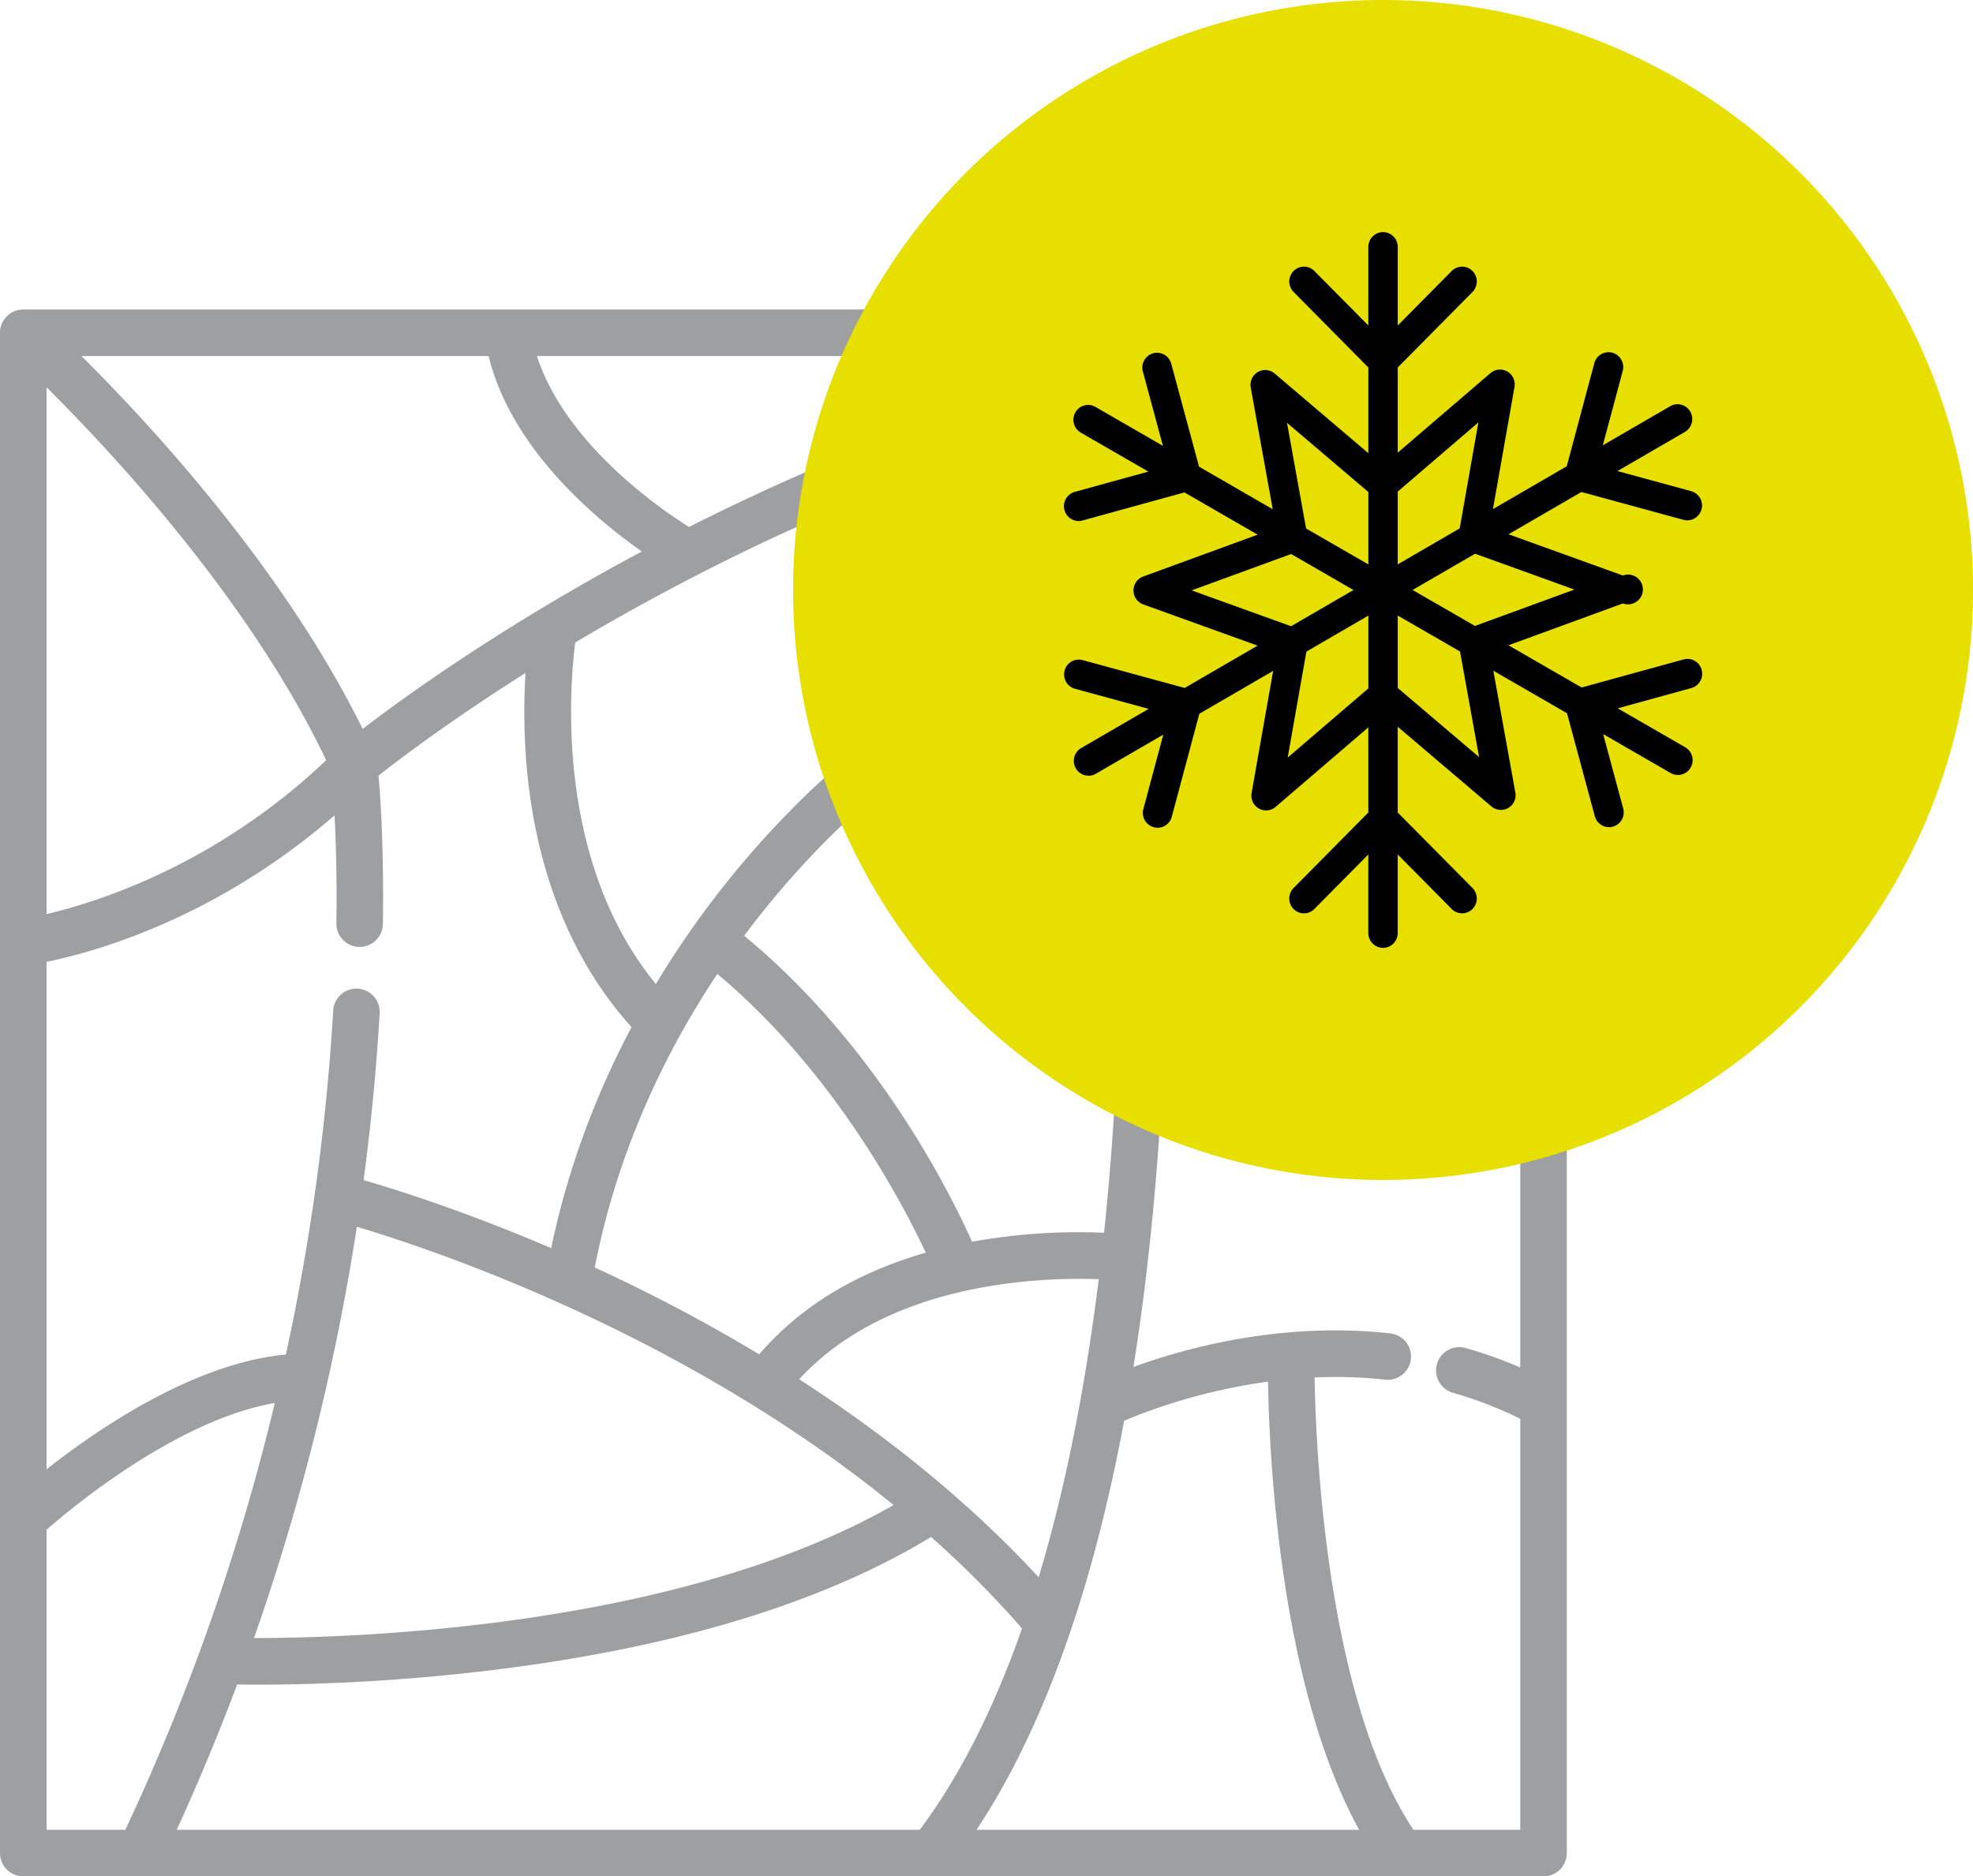
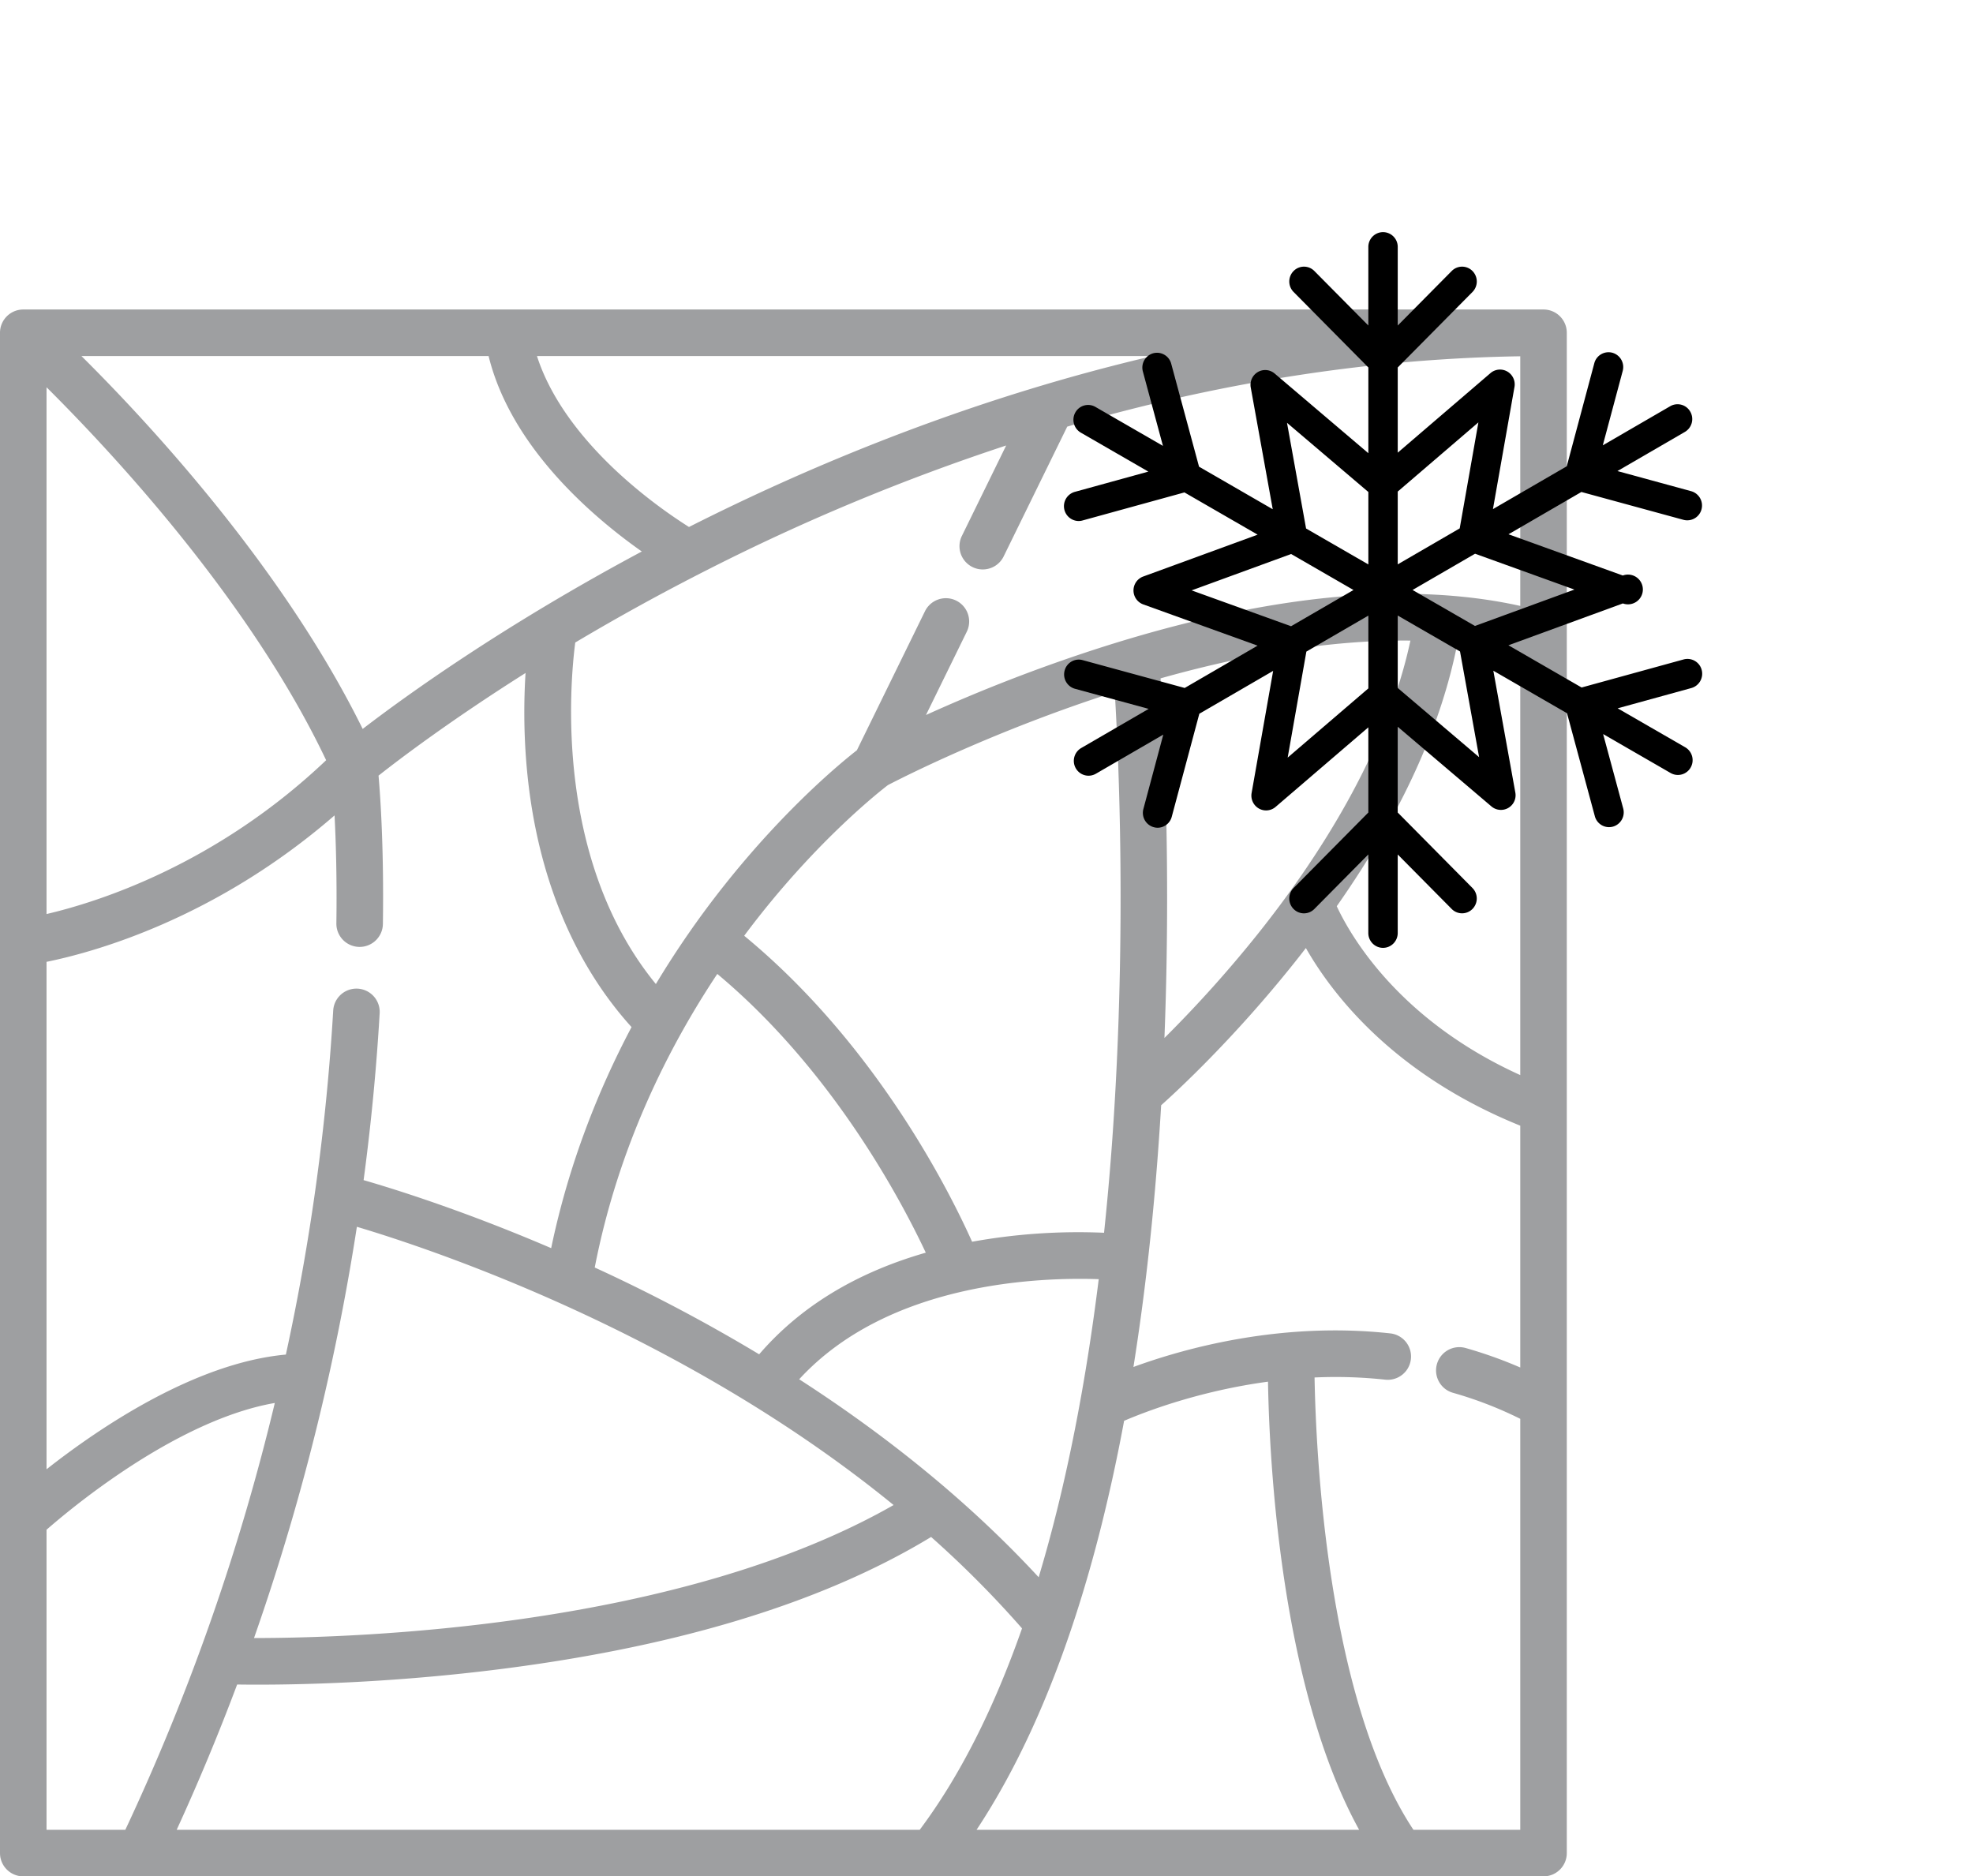
<svg xmlns="http://www.w3.org/2000/svg" width="102" height="97" fill="none">
  <path d="M79.797 16H1.203C.539 16 0 16.539 0 17.203v78.594C0 96.461.539 97 1.203 97h78.594c.664 0 1.203-.539 1.203-1.203V17.203c0-.664-.539-1.203-1.203-1.203zm-20.21 2.406c-1.46.342-2.922.72-4.384 1.134-6.568 1.863-13.156 4.454-19.584 7.703a26.067 26.067 0 0 1-3.54-2.696c-1.59-1.448-3.506-3.606-4.319-6.141h31.827zm-34.328 0c1.17 4.757 5.443 8.36 7.921 10.104-7.214 3.856-12.246 7.495-14.43 9.173-4.11-8.336-11.014-15.778-14.54-19.277h21.05zM2.406 20.02c3.457 3.436 10.542 11.05 14.455 19.28-5.692 5.409-11.808 7.335-14.455 7.952V20.02zm0 29.703c2.45-.497 8.72-2.218 14.89-7.57.07 1.362.127 3.253.094 5.578-.01.664.52 1.21 1.185 1.22h.018c.656 0 1.193-.528 1.202-1.186.055-3.833-.123-6.495-.225-7.668 1.034-.817 3.676-2.827 7.6-5.306-.084 1.33-.11 3.093.08 5.08.511 5.331 2.373 9.882 5.4 13.225-1.712 3.239-3.247 7.07-4.155 11.428-4.471-1.917-8.023-3.032-9.697-3.516.423-3.164.681-6.064.83-8.628a1.203 1.203 0 0 0-2.402-.139 115.769 115.769 0 0 1-2.447 17.785c-4.714.43-9.679 3.81-12.373 5.93V49.722zm38.91 21.58c4.596-5.003 12.371-5.284 15.486-5.175-.63 5.076-1.606 10.427-3.105 15.409-3.809-4.123-8.162-7.512-12.38-10.234zm4.882 6.501C35.09 84.15 18.4 84.68 13.132 84.68c2.7-7.697 4.341-14.94 5.318-21.26 4.038 1.204 16.878 5.516 27.748 14.385zm4.057-13.611c-1.18-2.635-4.979-10.214-11.782-15.818.282-.38.561-.742.833-1.085 3.193-4.026 6.129-6.345 6.597-6.704.67-.35 5.467-2.804 11.728-4.807.206 3.422.597 12.267-.076 22.368a145.196 145.196 0 0 1-.478 5.582 30.793 30.793 0 0 0-6.822.464zm-2.394.565c-3.612 1.037-6.5 2.798-8.614 5.255a86.51 86.51 0 0 0-8.077-4.293l-.423-.195c1.213-6.24 3.808-11.378 6.336-15.177 5.933 4.954 9.488 11.663 10.778 14.41zM2.406 94.594V79.08a40.204 40.204 0 0 1 4.242-3.212c2.79-1.827 5.367-2.962 7.559-3.34a114.832 114.832 0 0 1-7.728 22.066H2.406zm6.728 0a115.529 115.529 0 0 0 3.126-7.512c.289.005.644.008 1.062.008 2.33 0 6.555-.101 11.567-.685 9.703-1.131 17.516-3.469 23.248-6.95a53.018 53.018 0 0 1 4.7 4.726c-1.369 3.902-3.1 7.487-5.29 10.413H9.135zm41.352 0c2.69-4.066 4.86-9.358 6.465-15.774a89.965 89.965 0 0 0 1.163-5.37c1.114-.478 3.887-1.544 7.439-2.023.068 3.996.627 15.742 4.712 23.167H50.486zm28.108-23.9a22.615 22.615 0 0 0-2.834-1.01 1.203 1.203 0 0 0-.655 2.315 20.17 20.17 0 0 1 3.489 1.348v21.247h-5.522c-4.475-6.743-5.044-19.548-5.112-23.384a23.866 23.866 0 0 1 3.653.113 1.203 1.203 0 1 0 .263-2.392c-5.627-.618-10.599.756-13.28 1.736.614-3.85 1.07-7.992 1.362-12.393.025-.381.049-.76.071-1.137.83-.74 3.747-3.433 6.877-7.355.206-.257.407-.515.605-.772 1.38 2.418 4.555 6.54 11.083 9.183v12.502zM59.997 35.069c4.08-1.15 8.597-2.002 12.918-1.953-1.255 5.893-4.907 11.423-7.861 15.13a63.81 63.81 0 0 1-4.855 5.413c.342-8.798-.036-16.031-.202-18.59zm18.597 20.508c-6.29-2.848-8.783-7.216-9.487-8.729 3.298-4.701 5.39-9.261 6.239-13.604 1.108.11 2.195.29 3.248.55v21.783zm0-24.254c-5.897-1.303-13.23-.567-21.828 2.198a84.285 84.285 0 0 0-8.895 3.442l2.11-4.306a1.203 1.203 0 1 0-2.162-1.058l-3.52 7.186c-.834.652-3.687 3-6.826 6.946a47.952 47.952 0 0 0-3.566 5.14c-5.225-6.38-4.459-15.402-4.168-17.655a115.56 115.56 0 0 1 6.829-3.757 109.75 109.75 0 0 1 15.449-6.429l-2.304 4.704a1.203 1.203 0 0 0 2.16 1.058l3.301-6.737c.229-.067.457-.135.686-.2 7.656-2.17 15.297-3.324 22.734-3.437v12.905z" fill="#3E4145" opacity=".5" />
-   <circle cx="71.5" cy="30.5" r="30.5" fill="#E6DF00" />
  <path d="M87.973 34.628a.76.76 0 0 0-.933-.538l-5.274 1.451-3.784-2.183 5.917-2.163a.769.769 0 1 0-.003-1.443l-5.91-2.132 3.769-2.187 5.277 1.44a.762.762 0 0 0 .932-.54.768.768 0 0 0-.536-.941l-3.81-1.04 3.486-2.023a.77.77 0 0 0 .28-1.047.755.755 0 0 0-1.036-.283l-3.487 2.023 1.03-3.847a.768.768 0 0 0-.536-.94.761.761 0 0 0-.932.54l-1.425 5.33-3.816 2.214 1.113-6.313a.768.768 0 0 0-.369-.799.756.756 0 0 0-.87.08l-4.796 4.114v-4.404l3.864-3.903a.771.771 0 0 0 0-1.084.753.753 0 0 0-1.074 0l-2.79 2.818v-4.061A.763.763 0 0 0 71.5 12a.764.764 0 0 0-.76.767v4.06l-2.79-2.817a.753.753 0 0 0-1.074 0 .771.771 0 0 0 0 1.084l3.865 3.903v4.432l-4.844-4.119a.754.754 0 0 0-.87-.077.768.768 0 0 0-.366.801l1.137 6.292-3.81-2.2-1.439-5.324a.759.759 0 0 0-.932-.539.768.768 0 0 0-.533.942l1.038 3.845-3.492-2.015a.756.756 0 0 0-1.036.285.77.77 0 0 0 .283 1.046l3.49 2.014-3.807 1.049a.768.768 0 0 0 .199 1.506.76.76 0 0 0 .2-.027l5.274-1.452 3.784 2.184-5.914 2.163a.768.768 0 0 0 .002 1.443l5.91 2.131-3.769 2.188-5.277-1.44a.756.756 0 0 0-.93.54c-.11.41.13.83.535.942l3.81 1.039-3.488 2.024a.77.77 0 0 0-.28 1.047.758.758 0 0 0 1.037.283l3.487-2.024-1.03 3.848a.769.769 0 0 0 .734.967.76.76 0 0 0 .733-.567l1.426-5.327 3.816-2.215-1.113 6.312a.77.77 0 0 0 .37.8.754.754 0 0 0 .869-.08L70.74 37.6v4.404l-3.865 3.903a.771.771 0 0 0 0 1.084.753.753 0 0 0 1.074 0l2.79-2.819v4.061c0 .424.341.767.76.767.42 0 .76-.343.76-.767v-4.06l2.79 2.817a.754.754 0 0 0 1.074 0 .771.771 0 0 0 0-1.084l-3.864-3.903V37.57l4.843 4.117a.758.758 0 0 0 1.236-.724l-1.136-6.29 3.81 2.199 1.438 5.324a.76.76 0 0 0 .933.538.768.768 0 0 0 .533-.942l-1.038-3.844 3.49 2.014a.757.757 0 0 0 1.036-.285.77.77 0 0 0-.282-1.046l-3.492-2.014 3.809-1.048a.768.768 0 0 0 .533-.942zm-6.577-4.15l-5.144 1.881-3.225-1.86 3.23-1.874 5.139 1.854zm-4.966-8.643l-.966 5.48-3.204 1.86v-3.763l4.17-3.577zm-9.895.022l4.206 3.577v3.745l-3.22-1.858-.986-5.464zm-4.93 8.663l5.143-1.88 3.225 1.861-3.229 1.873-5.14-1.854zm4.965 8.644l.967-5.48 3.204-1.86v3.763l-4.17 3.577zm9.897-.022l-4.207-3.576v-3.745l3.22 1.858.987 5.463z" fill="#000" />
</svg>